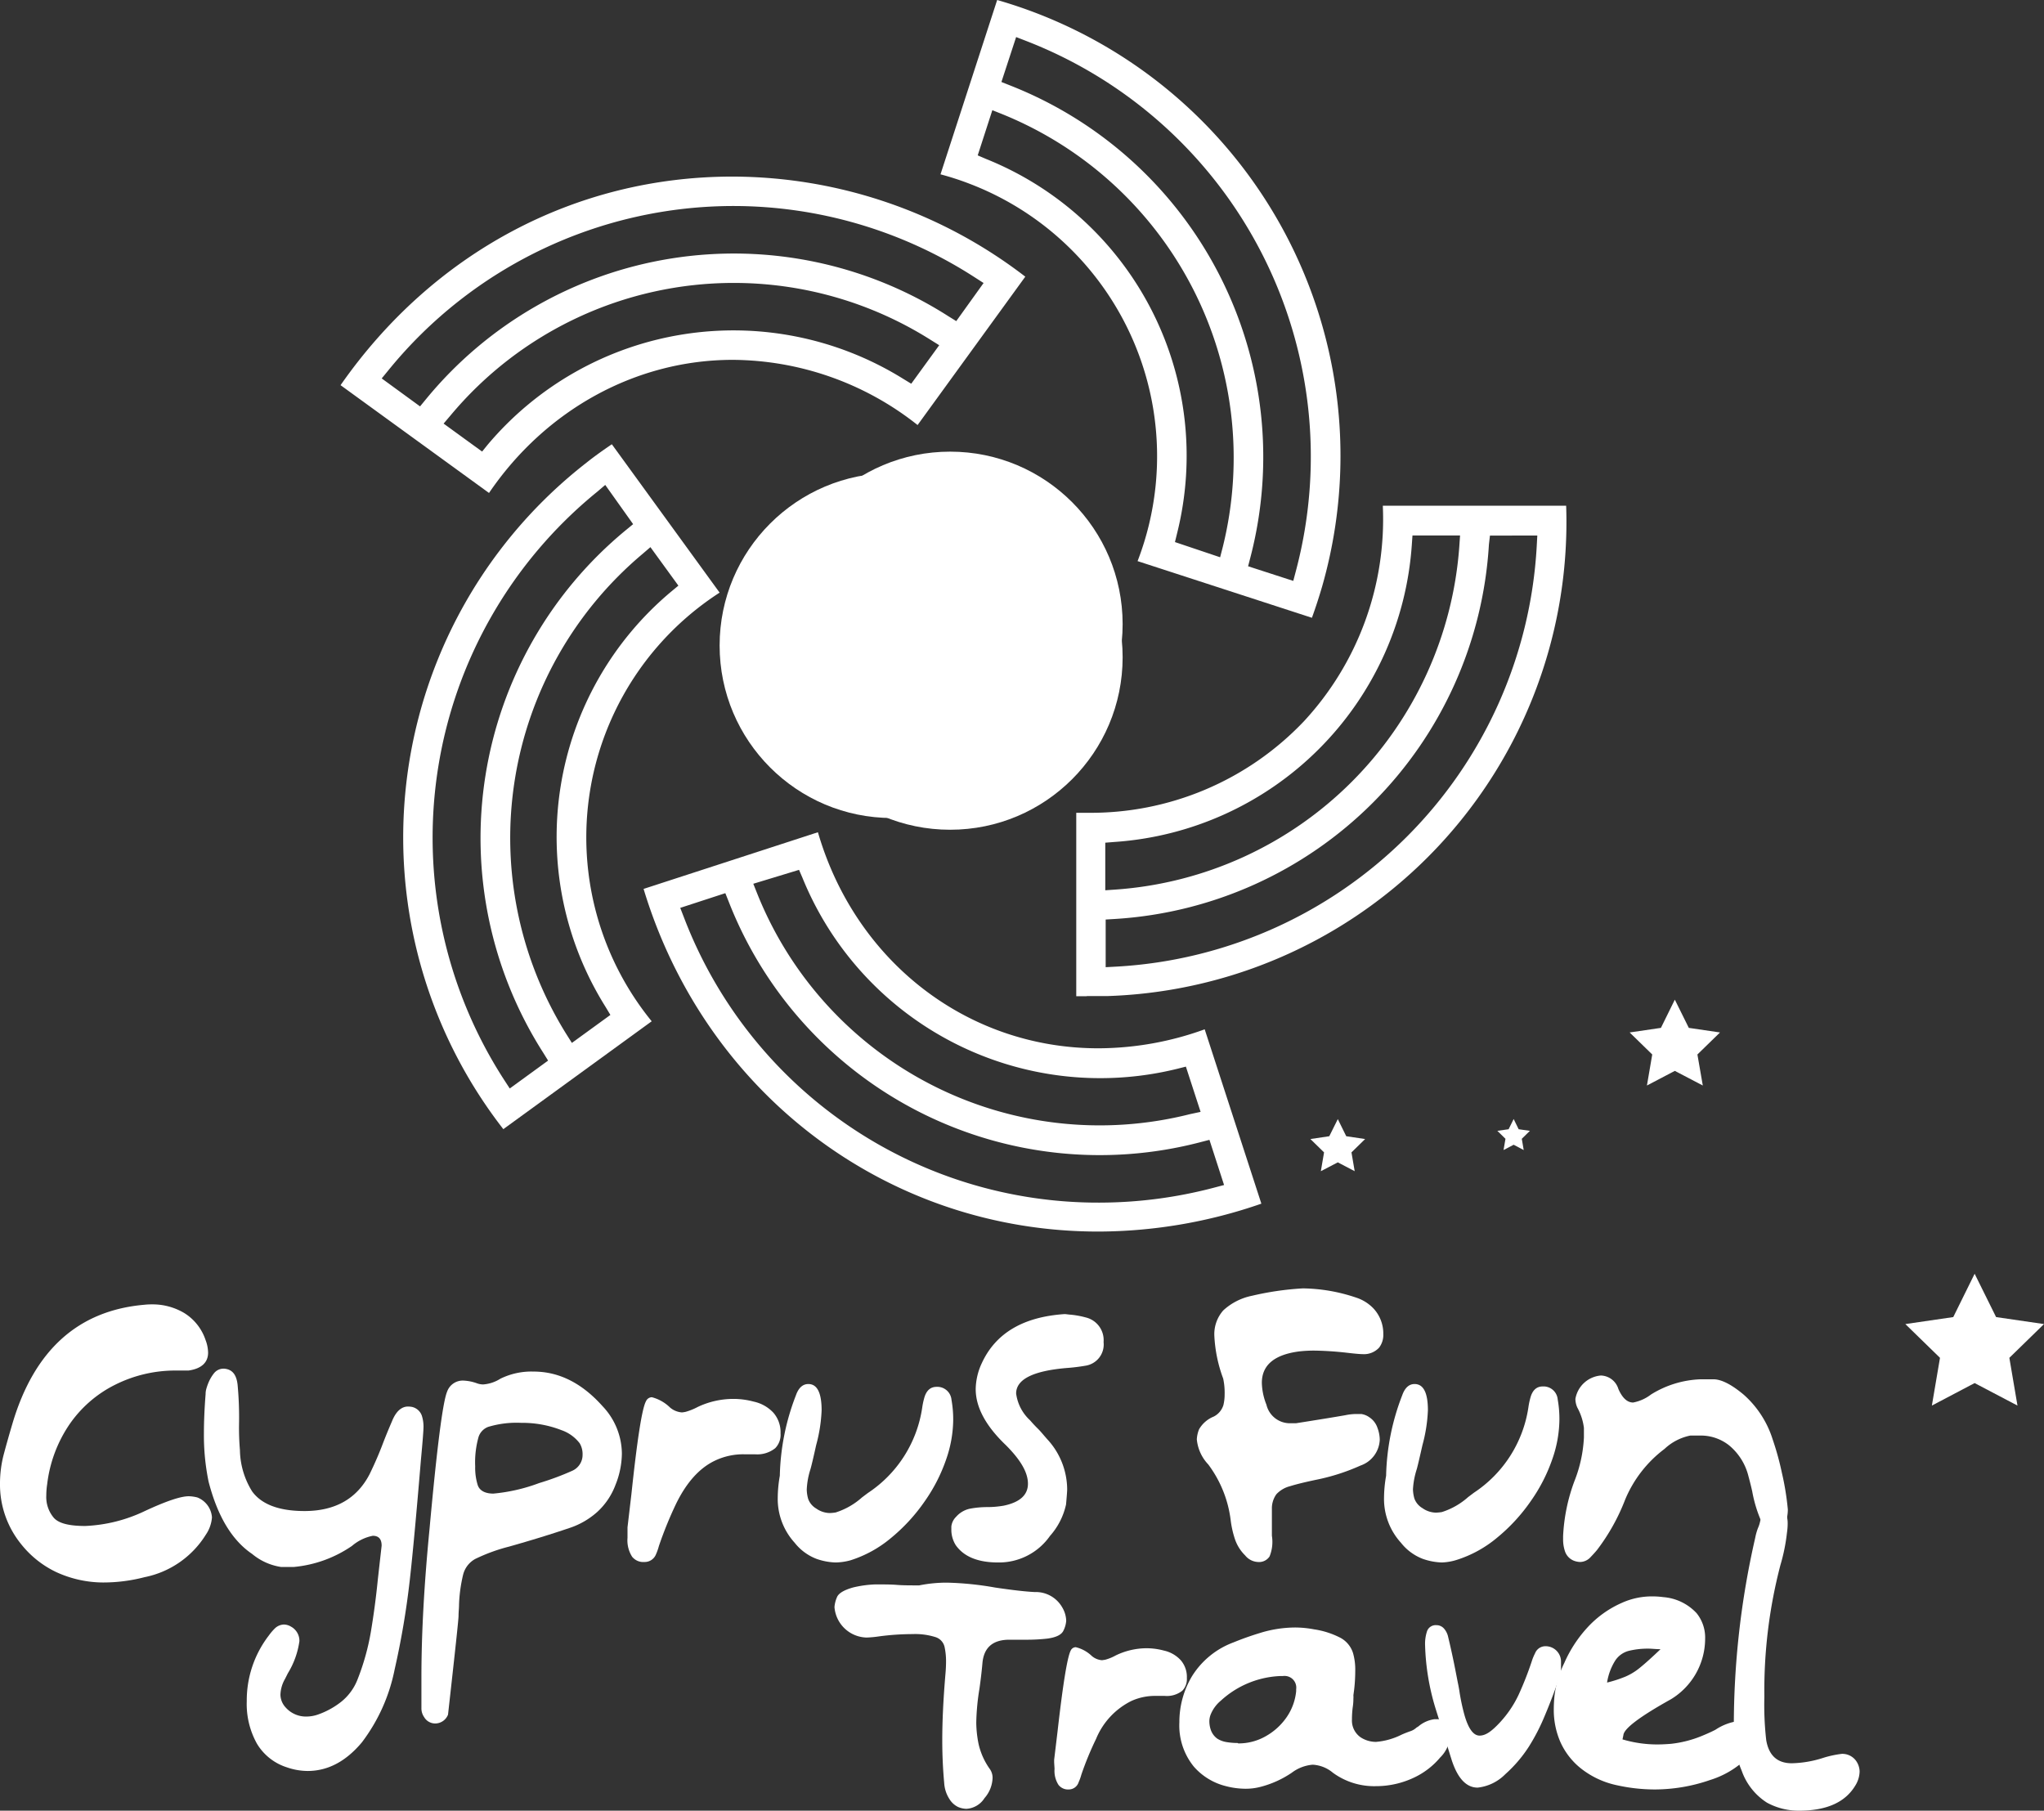
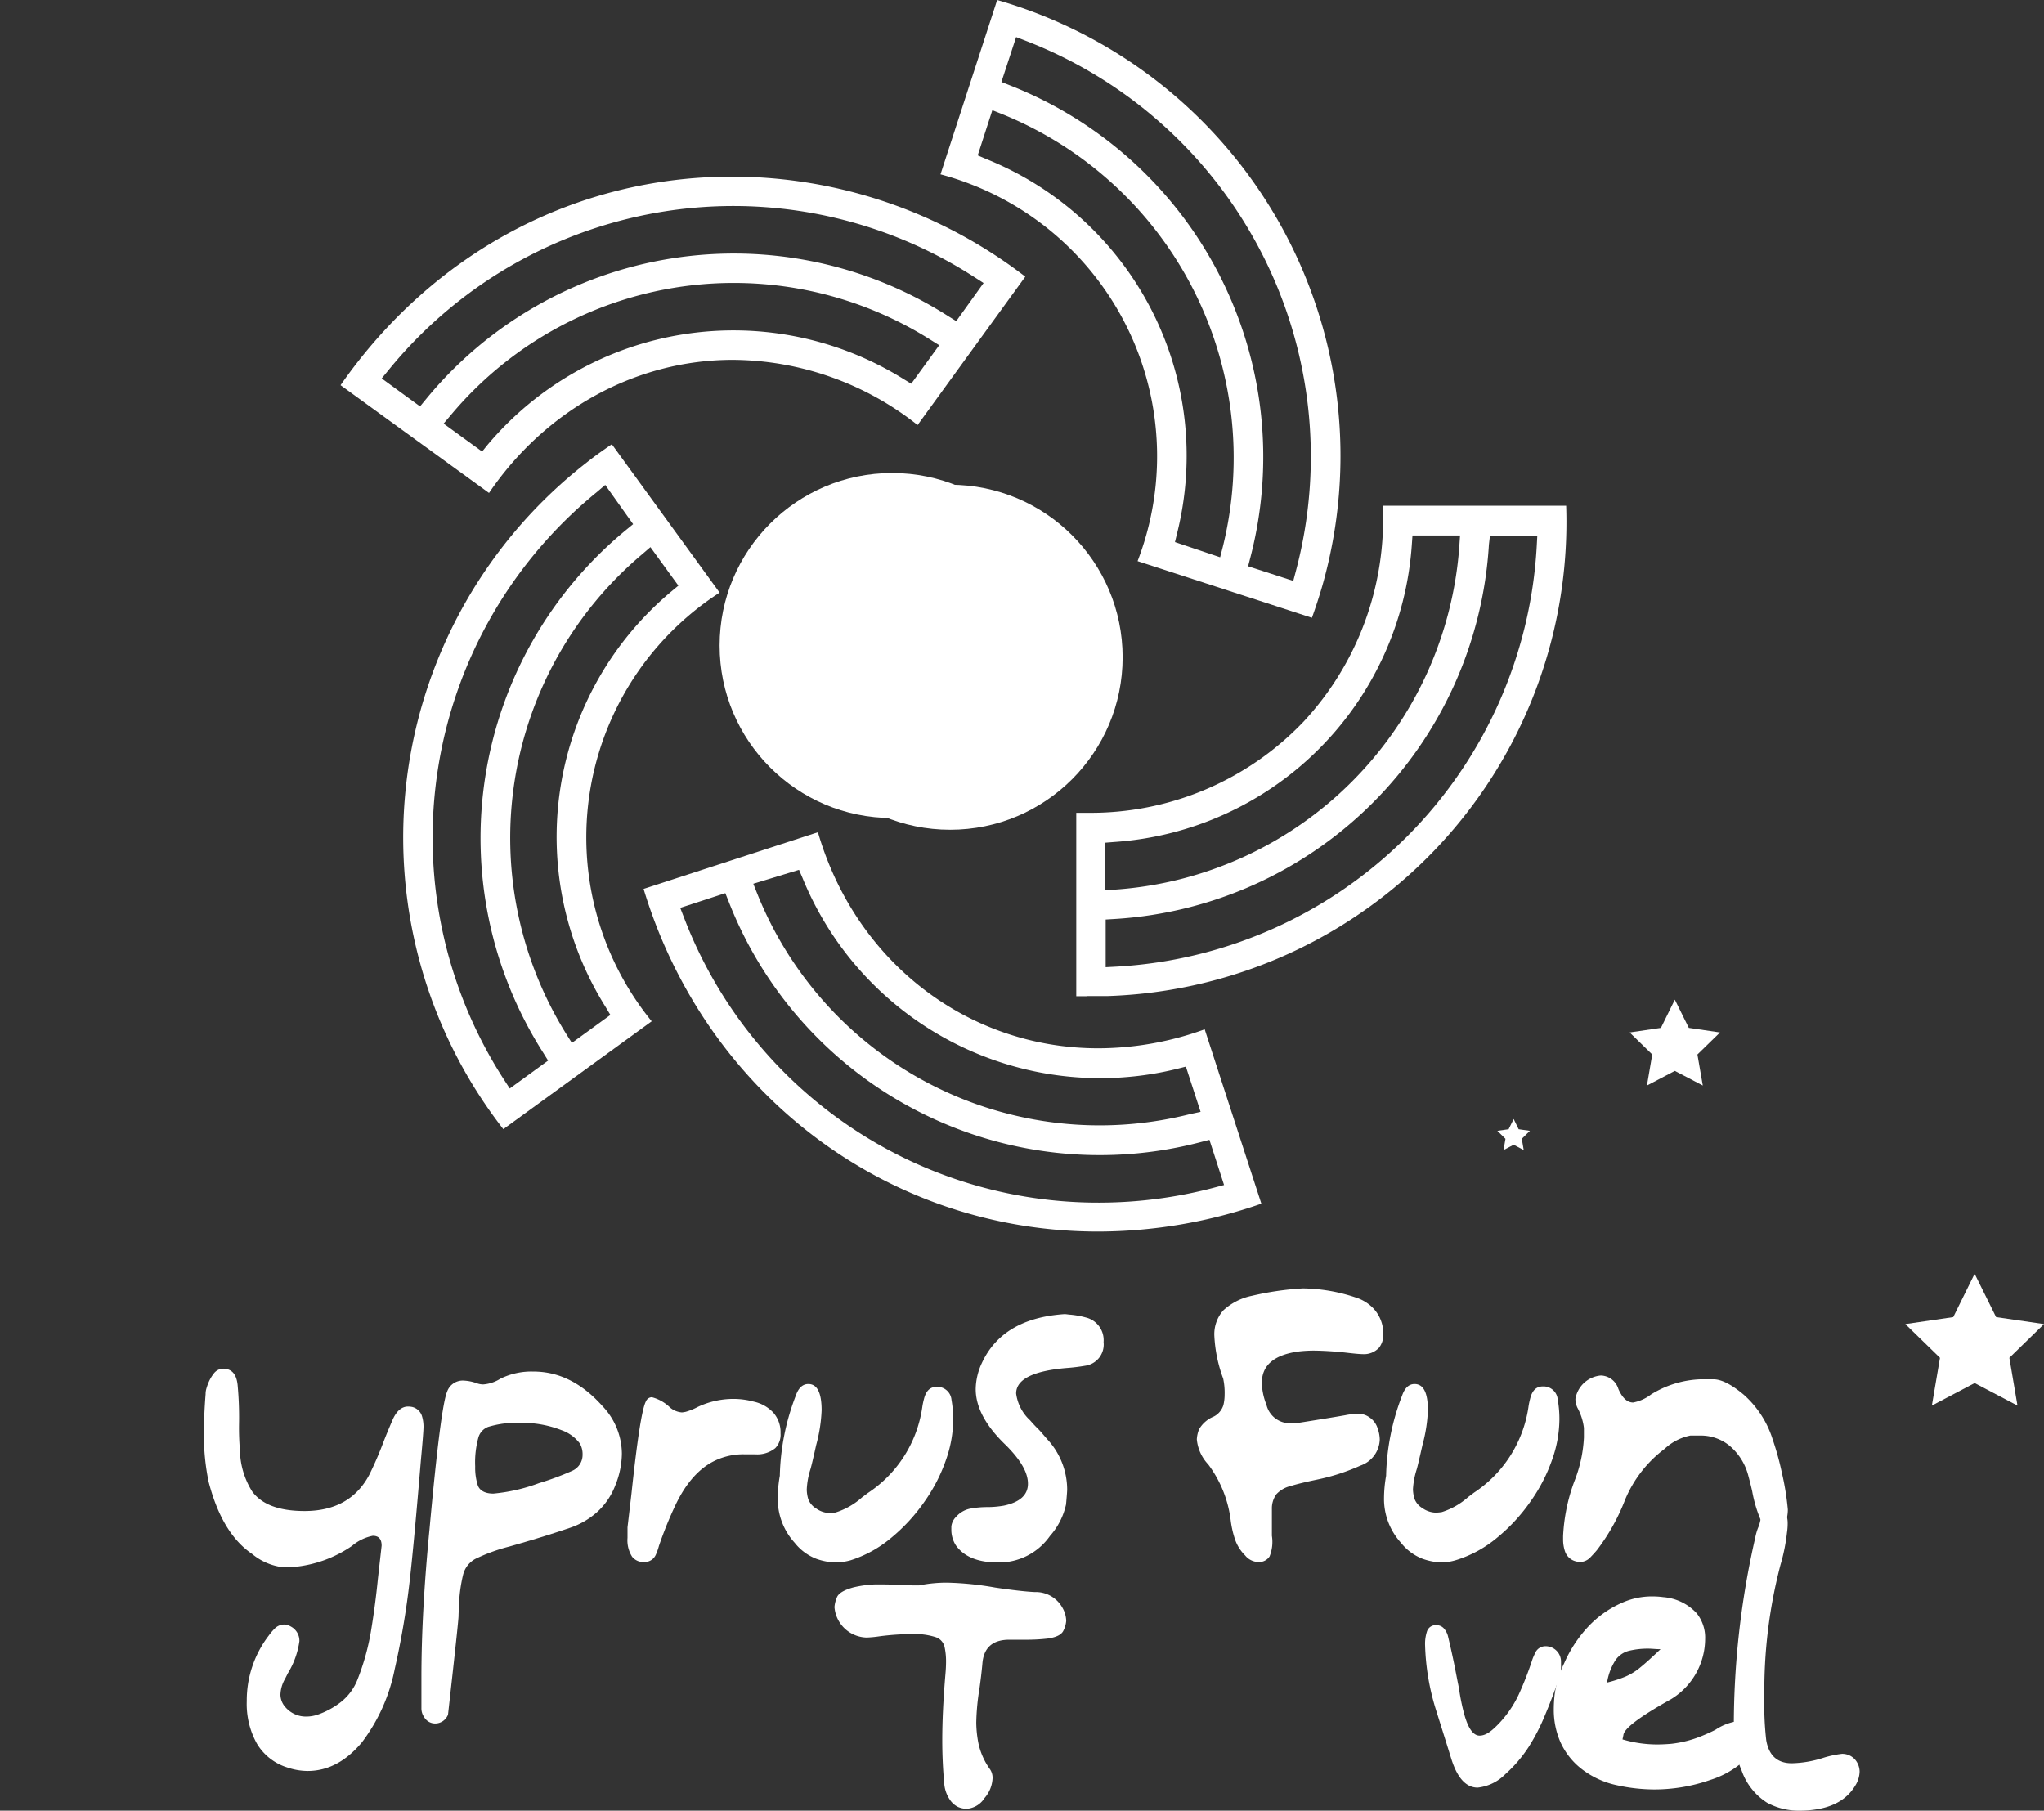
<svg xmlns="http://www.w3.org/2000/svg" id="katman_1" data-name="katman 1" viewBox="0 0 254.3 225.27">
  <rect x="0" y="0" width="254.3" height="225.27" fill="#333333" stroke="none" />
  <defs>
    <style>.cls-1{fill:#fff;}</style>
  </defs>
  <g id="Layer_1" data-name="Layer 1">
-     <path class="cls-1" d="M24.45,202.55a14.06,14.06,0,0,1-5.88-1.32,12.35,12.35,0,0,1-4.35-3.5,11.75,11.75,0,0,1-2.59-7.5,14.38,14.38,0,0,1,.44-3.52c.35-1.32.73-2.65,1.13-4Q17.27,169.08,29.56,168a8.37,8.37,0,0,1,1-.05,7.7,7.7,0,0,1,4,1.08,6.29,6.29,0,0,1,2.65,3.37,4.6,4.6,0,0,1,.31,1.55c0,1.22-.81,2-2.43,2.23H33.51a16.72,16.72,0,0,0-7.6,1.79,15,15,0,0,0-5.63,4.9,16.69,16.69,0,0,0-2.78,7.45,9.2,9.2,0,0,0-.11,1.39,4,4,0,0,0,.95,2.81c.63.69,1.93,1,3.9,1a19,19,0,0,0,7.37-1.84c2.66-1.24,4.49-1.86,5.51-1.86a4.75,4.75,0,0,1,1.06.15A2.87,2.87,0,0,1,38,194.45a4.39,4.39,0,0,1-.76,2.15,11.66,11.66,0,0,1-7.63,5.29A20.45,20.45,0,0,1,24.45,202.55Z" transform="translate(-11.63 -5.67)" />
    <path class="cls-1" d="M49.9,226a8,8,0,0,1-2.57-.45,6.7,6.7,0,0,1-3.73-2.94,10.15,10.15,0,0,1-1.27-5.31,13.24,13.24,0,0,1,2.75-8.16,6.64,6.64,0,0,1,.73-.86,1.69,1.69,0,0,1,1.16-.5,1.76,1.76,0,0,1,.86.26,2,2,0,0,1,1.05,1.81,10.4,10.4,0,0,1-1.44,4l-.34.68a4.18,4.18,0,0,0-.58,2,2.4,2.4,0,0,0,.66,1.58,3.37,3.37,0,0,0,2.54,1.12,4.48,4.48,0,0,0,1.41-.23,10,10,0,0,0,2.94-1.6,6.62,6.62,0,0,0,2-2.68,29.66,29.66,0,0,0,1.73-6.21c.35-2.11.63-4.24.84-6.37l.47-4.17c0-.82-.36-1.23-1.1-1.23A5.67,5.67,0,0,0,55.42,198a15.23,15.23,0,0,1-7.24,2.62H46.6A7.31,7.31,0,0,1,43,199q-3.75-2.53-5.42-9A28.57,28.57,0,0,1,37,184c0-1.49.07-3.12.21-4.88a2.37,2.37,0,0,1,.1-.7q.1-.35.24-.69a4.9,4.9,0,0,1,.72-1.23,1.51,1.51,0,0,1,1.27-.55c1,.09,1.51.75,1.65,2a43.59,43.59,0,0,1,.18,4.85,32.58,32.58,0,0,0,.11,3.28A10,10,0,0,0,43,191.22c1.19,1.63,3.37,2.44,6.52,2.44q5.7,0,8.08-4.56c.63-1.29,1.2-2.6,1.7-3.93.35-.91.72-1.8,1.1-2.68.49-1.22,1.17-1.83,2-1.83a2.73,2.73,0,0,1,.5.05,1.69,1.69,0,0,1,1.21,1.08,4.49,4.49,0,0,1,.21,1.36c0,.49-.11,1.86-.32,4.12q-.86,10.32-1.39,15a101.47,101.47,0,0,1-1.88,11.09,22.12,22.12,0,0,1-4.07,9.07Q53.68,226,49.9,226Z" transform="translate(-11.63 -5.67)" />
    <path class="cls-1" d="M65.82,220.09a1.59,1.59,0,0,1-1.42-.79,1.9,1.9,0,0,1-.34-1.13v-3.82q0-8.1,1-18.36,1.39-15.3,2.2-17.19a2.06,2.06,0,0,1,2-1.37,5.59,5.59,0,0,1,1.71.34,2.29,2.29,0,0,0,.78.14,4.61,4.61,0,0,0,2.13-.71,8.74,8.74,0,0,1,4.14-.89q4.73,0,8.57,4.3A8.66,8.66,0,0,1,89,186.5a10.72,10.72,0,0,1-.8,3.92,8.67,8.67,0,0,1-2.27,3.36,9.77,9.77,0,0,1-3.48,2q-3.36,1.14-7.5,2.31a21.9,21.9,0,0,0-4.21,1.54,3.1,3.1,0,0,0-1.48,1.9,18.5,18.5,0,0,0-.52,3.77c0,.46-.06.92-.06,1.39s-.43,4.43-1.31,12.3A1.72,1.72,0,0,1,65.82,220.09Zm7.2-28.6a21.79,21.79,0,0,0,5.69-1.31,34,34,0,0,0,4.12-1.53,2.16,2.16,0,0,0,1.28-2,2.62,2.62,0,0,0-.36-1.42,4.86,4.86,0,0,0-2.26-1.63,13.34,13.34,0,0,0-5-.91,12.21,12.21,0,0,0-4.12.5,2,2,0,0,0-1.2,1.25,11.64,11.64,0,0,0-.42,3.67,7.24,7.24,0,0,0,.31,2.31c.23.71.94,1.07,1.94,1.07Z" transform="translate(-11.63 -5.67)" />
    <path class="cls-1" d="M91.8,200a1.77,1.77,0,0,1-1.53-.66A3.79,3.79,0,0,1,89.7,197v-1.31l.49-4.17Q91.27,181.31,92,180a.82.82,0,0,1,.73-.5A5.05,5.05,0,0,1,95,180.79a2.56,2.56,0,0,0,1.47.6,3.65,3.65,0,0,0,.46-.07,7.58,7.58,0,0,0,1.51-.61,10.37,10.37,0,0,1,4.45-1,9.75,9.75,0,0,1,2.52.34,4.68,4.68,0,0,1,2.45,1.39,3.7,3.7,0,0,1,.88,2.57,2.38,2.38,0,0,1-.66,1.83,3.59,3.59,0,0,1-2.54.76l-1.34,0a8.17,8.17,0,0,0-3.51.74c-2,.91-3.67,2.76-5,5.53A48.2,48.2,0,0,0,93.61,198a7.19,7.19,0,0,1-.39,1.1A1.51,1.51,0,0,1,91.8,200Z" transform="translate(-11.63 -5.67)" />
    <path class="cls-1" d="M115.57,200.06a7.9,7.9,0,0,1-2.36-.45,6.33,6.33,0,0,1-2.71-2,8.09,8.09,0,0,1-2.11-5.54,16.39,16.39,0,0,1,.26-2.8,29.3,29.3,0,0,1,2-10c.33-.94.85-1.41,1.55-1.41q1.65,0,1.65,3.27a19.25,19.25,0,0,1-.68,4.33c-.35,1.59-.59,2.59-.71,3A9.56,9.56,0,0,0,112,191a4.6,4.6,0,0,0,.18,1.16,2.29,2.29,0,0,0,1,1.19,3,3,0,0,0,1.68.56,6,6,0,0,0,.73-.07,9,9,0,0,0,3.28-1.87l.73-.55a15.41,15.41,0,0,0,6.76-10.59,9.4,9.4,0,0,1,.27-1.28c.26-.89.77-1.34,1.52-1.34a1.77,1.77,0,0,1,1.86,1.63,13.68,13.68,0,0,1,.21,2.56,15.25,15.25,0,0,1-.87,4.82,20.76,20.76,0,0,1-2.68,5.24,22.22,22.22,0,0,1-4.23,4.59,14.72,14.72,0,0,1-5,2.74A7.41,7.41,0,0,1,115.57,200.06Z" transform="translate(-11.63 -5.67)" />
    <path class="cls-1" d="M135.81,200.06c-2.51,0-4.26-.72-5.27-2.15a3.62,3.62,0,0,1-.55-1.81v-.52a2,2,0,0,1,.59-1.2,3.17,3.17,0,0,1,1.67-1,11.45,11.45,0,0,1,2.19-.21,12.09,12.09,0,0,0,2.08-.18q3-.63,3-2.73c0-1.4-.91-2.95-2.72-4.77q-3.78-3.6-3.78-7a7.85,7.85,0,0,1,.76-3.23q2.57-5.58,10.28-6.1c.24,0,.5.06.76.07a11.08,11.08,0,0,1,1.91.35,2.9,2.9,0,0,1,2.2,3.06,2.67,2.67,0,0,1-2.25,2.94,24,24,0,0,1-2.39.29q-6.24.54-6.24,3.17a5.49,5.49,0,0,0,1.73,3.33c.32.37.64.72,1,1.07s.87,1,1.29,1.45a9.25,9.25,0,0,1,2.33,6.05c0,.26-.05.9-.14,1.9a8.68,8.68,0,0,1-2,3.92A7.74,7.74,0,0,1,135.81,200.06Z" transform="translate(-11.63 -5.67)" />
    <path class="cls-1" d="M168.14,200a2.17,2.17,0,0,1-1.6-.82,5.12,5.12,0,0,1-1.26-2,12.2,12.2,0,0,1-.53-2.32,14.56,14.56,0,0,0-2.8-7,5.23,5.23,0,0,1-1.42-3.12,3.85,3.85,0,0,1,.28-1.25,3.7,3.7,0,0,1,1.82-1.58,2.38,2.38,0,0,0,1.21-1.44,5.61,5.61,0,0,0,.15-1.29,8.42,8.42,0,0,0-.18-2,17.64,17.64,0,0,1-1.1-5.32,4.46,4.46,0,0,1,1.11-3.16,7.43,7.43,0,0,1,3.57-1.82,36.6,36.6,0,0,1,6.33-.92,21.35,21.35,0,0,1,6.58,1.13,5.2,5.2,0,0,1,2.2,1.36,4.57,4.57,0,0,1,1.23,3.2,2.6,2.6,0,0,1-.52,1.68,2.56,2.56,0,0,1-2.07.81c-.3,0-1-.06-2-.18-1.33-.15-2.66-.24-4-.26a16.56,16.56,0,0,0-1.86.1q-4.67.6-4.66,3.93a7.81,7.81,0,0,0,.57,2.7,3,3,0,0,0,2.94,2.31h.73c2.67-.42,4.71-.75,6.14-1a6.69,6.69,0,0,1,1.41-.15H181A2.31,2.31,0,0,1,182,182a2.53,2.53,0,0,1,1,1.3,4.37,4.37,0,0,1,.29,1.47A3.55,3.55,0,0,1,180.9,188a25.79,25.79,0,0,1-5.42,1.75c-1.44.3-2.55.57-3.35.82a3.48,3.48,0,0,0-1.7,1,3,3,0,0,0-.56,1.84v3.33a4.8,4.8,0,0,1-.29,2.57A1.56,1.56,0,0,1,168.14,200Z" transform="translate(-11.63 -5.67)" />
    <path class="cls-1" d="M191,200.06a7.9,7.9,0,0,1-2.36-.45,6.33,6.33,0,0,1-2.71-2,8.09,8.09,0,0,1-2.11-5.54,16.39,16.39,0,0,1,.26-2.8,29.3,29.3,0,0,1,2-10c.33-.94.85-1.41,1.54-1.41,1.11,0,1.66,1.09,1.66,3.27a19.25,19.25,0,0,1-.68,4.33c-.36,1.59-.59,2.59-.71,3a10.05,10.05,0,0,0-.47,2.49,4.6,4.6,0,0,0,.18,1.16,2.29,2.29,0,0,0,1,1.19,3,3,0,0,0,1.67.56,6.17,6.17,0,0,0,.74-.07,9,9,0,0,0,3.28-1.87l.73-.55a15.44,15.44,0,0,0,6.76-10.59,9.4,9.4,0,0,1,.27-1.28c.26-.89.76-1.34,1.52-1.34a1.77,1.77,0,0,1,1.86,1.63,13.68,13.68,0,0,1,.21,2.56,15.25,15.25,0,0,1-.87,4.82,20.76,20.76,0,0,1-2.68,5.24,22.22,22.22,0,0,1-4.23,4.59,14.72,14.72,0,0,1-5,2.74A6.91,6.91,0,0,1,191,200.06Z" transform="translate(-11.63 -5.67)" />
    <path class="cls-1" d="M208.22,200a2.44,2.44,0,0,1-.76-.15,1.91,1.91,0,0,1-1.11-1.13,4.61,4.61,0,0,1-.25-1.52v-.42a22.56,22.56,0,0,1,1.39-6.79,16.94,16.94,0,0,0,1.2-5.48v-1.19a7,7,0,0,0-.82-2.53,2.7,2.7,0,0,1-.24-1.08,3.51,3.51,0,0,1,3.17-2.91,2.35,2.35,0,0,1,2.18,1.68q.74,1.68,1.83,1.68a5.25,5.25,0,0,0,2.23-1,12.47,12.47,0,0,1,6.16-1.89h1.6c1,0,2.28.66,3.8,1.94a12.39,12.39,0,0,1,3.57,5.53,35.24,35.24,0,0,1,1.15,4.17,33.58,33.58,0,0,1,.74,4.56,4.82,4.82,0,0,1-.21,1.41,1.49,1.49,0,0,1-1.18,1,1.52,1.52,0,0,1-.42.06,1.61,1.61,0,0,1-1.47-.95,16.59,16.59,0,0,1-1.15-3.77c-.14-.63-.3-1.26-.47-1.89a7.22,7.22,0,0,0-2.42-3.85,5.66,5.66,0,0,0-3.56-1.21h-1.25a6.57,6.57,0,0,0-3.21,1.66,15.19,15.19,0,0,0-4.9,6.31,25.32,25.32,0,0,1-3.51,6.28c-.25.3-.5.57-.76.84A1.81,1.81,0,0,1,208.22,200Z" transform="translate(-11.63 -5.67)" />
    <path class="cls-1" d="M131.85,230.71a2.9,2.9,0,0,1-1-.22,2.6,2.6,0,0,1-1.1-1,4.11,4.11,0,0,1-.65-2c-.16-1.76-.24-3.52-.24-5.3,0-2.39.13-5.15.4-8.3.05-.57.07-1.09.07-1.55a8.34,8.34,0,0,0-.19-1.8,1.67,1.67,0,0,0-1.14-1.2,8.42,8.42,0,0,0-2.82-.37,32,32,0,0,0-4.15.28,13.85,13.85,0,0,1-1.58.15,4.11,4.11,0,0,1-4-3.79,3.71,3.71,0,0,1,.29-1.18c.18-.52.87-.94,2.06-1.27a13.81,13.81,0,0,1,2.71-.37c1.09,0,2,0,2.71.06s1.64.06,2.77.06a17.4,17.4,0,0,1,3.45-.34,39,39,0,0,1,6,.61c2.1.31,3.74.5,4.91.56a3.78,3.78,0,0,1,3.43,1.9,3.42,3.42,0,0,1,.5,1.67,3.27,3.27,0,0,1-.34,1.22c-.23.51-.89.85-2,1a22.69,22.69,0,0,1-2.73.14h-2q-3.14,0-3.36,3c-.09,1-.21,2-.36,3.07a28.7,28.7,0,0,0-.4,4.24,13.82,13.82,0,0,0,.3,2.72,8.67,8.67,0,0,0,1.41,3.09,1.89,1.89,0,0,1,.32,1.06,4,4,0,0,1-1,2.52A2.87,2.87,0,0,1,131.85,230.71Z" transform="translate(-11.63 -5.67)" />
-     <path class="cls-1" d="M144.63,228.3a1.51,1.51,0,0,1-1.31-.57,3.22,3.22,0,0,1-.49-2l-.05-.79v-.33l.43-3.59q1-8.79,1.63-10a.7.7,0,0,1,.63-.42,4.34,4.34,0,0,1,2,1.1,2.21,2.21,0,0,0,1.27.52l.39-.06a5.64,5.64,0,0,0,1.3-.53,8.9,8.9,0,0,1,3.83-.9,8.4,8.4,0,0,1,2.17.29,4,4,0,0,1,2.1,1.2,3.17,3.17,0,0,1,.76,2.21,2.09,2.09,0,0,1-.56,1.58,3.08,3.08,0,0,1-2.19.65h-1.15a7.06,7.06,0,0,0-3,.63A9.13,9.13,0,0,0,148,222a39.08,39.08,0,0,0-1.83,4.44,6.32,6.32,0,0,1-.34.95A1.29,1.29,0,0,1,144.63,228.3Z" transform="translate(-11.63 -5.67)" />
-     <path class="cls-1" d="M166.51,228.21a9.85,9.85,0,0,1-2.35-.32,7.78,7.78,0,0,1-4-2.43,8.09,8.09,0,0,1-1.8-5.51,11.07,11.07,0,0,1,1.59-5.77A10.28,10.28,0,0,1,165.1,210c1.07-.44,2.15-.82,3.23-1.15a14.93,14.93,0,0,1,4.4-.7,12.82,12.82,0,0,1,2.39.23,10.44,10.44,0,0,1,3.31,1.07,3.27,3.27,0,0,1,1.54,1.9,7.48,7.48,0,0,1,.27,2.21,20.44,20.44,0,0,1-.14,2.35l-.09.67a3.09,3.09,0,0,1,0,.43,6.92,6.92,0,0,1-.09,1.11,12.29,12.29,0,0,0-.09,1.49,2.54,2.54,0,0,0,1.09,2.21,3.49,3.49,0,0,0,1.91.56,8.62,8.62,0,0,0,3.14-.88c.39-.18.79-.33,1.19-.47a2,2,0,0,0,.7-.43l.23-.14a3.89,3.89,0,0,1,2-.9h.45c.23,0,.53.28.91.75a2.31,2.31,0,0,1,.58,1.46,4.12,4.12,0,0,1-1.22,2.55A9.56,9.56,0,0,1,188,226.6a11.05,11.05,0,0,1-5.19,1.29,8.7,8.7,0,0,1-5.35-1.67,4.25,4.25,0,0,0-2.52-1,5,5,0,0,0-2.6,1,12.48,12.48,0,0,1-3.9,1.76A7.24,7.24,0,0,1,166.51,228.21Zm-.81-5.64a6.79,6.79,0,0,0,3.38-.88,7.77,7.77,0,0,0,2.61-2.36,6.88,6.88,0,0,0,1.2-3.26v-.24a1.45,1.45,0,0,0-1.24-1.64,1.55,1.55,0,0,0-.43,0h-.33a11.64,11.64,0,0,0-7.38,3.07,4.35,4.35,0,0,0-1.22,1.63,2.32,2.32,0,0,0-.2,1,3.39,3.39,0,0,0,.18,1,2.26,2.26,0,0,0,.81,1.09,3.06,3.06,0,0,0,1.17.43,8.55,8.55,0,0,0,1.34.11Z" transform="translate(-11.63 -5.67)" />
    <path class="cls-1" d="M195.47,228.07q-2.13,0-3.25-3.49c-.93-3-1.59-5.08-2-6.39a29.47,29.47,0,0,1-1.29-7.8,5,5,0,0,1,.25-1.8,1.14,1.14,0,0,1,1.15-.73,1.24,1.24,0,0,1,.95.42,2.31,2.31,0,0,1,.52,1.05c.33,1.37.63,2.74.9,4.13L193,215c.09.42.17.85.23,1.28a25.52,25.52,0,0,0,.59,2.73c.49,1.73,1.12,2.59,1.89,2.59s1.52-.55,2.55-1.66a13.51,13.51,0,0,0,2.31-3.43,41,41,0,0,0,1.63-4.15,6.18,6.18,0,0,1,.41-1,1.38,1.38,0,0,1,1.29-.88,1.91,1.91,0,0,1,1.94,1.94v1.42l-.48,1.31c-.48,1.35-1,2.7-1.55,4a24.87,24.87,0,0,1-2,3.87,16.73,16.73,0,0,1-2.9,3.38A5.69,5.69,0,0,1,195.47,228.07Z" transform="translate(-11.63 -5.67)" />
    <path class="cls-1" d="M217.44,228.3a21.81,21.81,0,0,1-4.62-.52,10.81,10.81,0,0,1-4.26-1.91,8.81,8.81,0,0,1-2.81-3.5,10,10,0,0,1-.81-4,16.7,16.7,0,0,1,.1-1.81,12.77,12.77,0,0,1,1.21-4,16,16,0,0,1,2.95-4.49,12.79,12.79,0,0,1,4.24-3,9.08,9.08,0,0,1,3.77-.79,10.2,10.2,0,0,1,1.35.09,6.32,6.32,0,0,1,4.15,2,4.84,4.84,0,0,1,1.06,3.23,8.82,8.82,0,0,1-4.26,7.48q-5.83,3.25-5.91,4.47l-.11.52a15.22,15.22,0,0,0,4.24.63c.25,0,.86,0,1.81-.08a14.06,14.06,0,0,0,3.87-1c.56-.23,1.1-.47,1.63-.74a6.76,6.76,0,0,1,2.86-1.09,4.2,4.2,0,0,1,.62.08,1.61,1.61,0,0,1,.85.71,3,3,0,0,1,.56,1.67,5,5,0,0,1-.13.86,3.48,3.48,0,0,1-1.09,1.53,11.29,11.29,0,0,1-4.31,2.48A21.16,21.16,0,0,1,217.44,228.3ZM211.57,215a15.57,15.57,0,0,0,2.31-.75,7.39,7.39,0,0,0,1.83-1.14c.62-.5,1.46-1.26,2.51-2.26-.55,0-1.06-.07-1.53-.07a10,10,0,0,0-2.31.25,2.89,2.89,0,0,0-1.78,1.21A7.22,7.22,0,0,0,211.57,215Z" transform="translate(-11.63 -5.67)" />
    <path class="cls-1" d="M235.46,230.94a8.22,8.22,0,0,1-4-1,7.75,7.75,0,0,1-3.15-4,12.55,12.55,0,0,1-.81-2.68,18.44,18.44,0,0,1-.16-2.78A104.83,104.83,0,0,1,230,197a7.25,7.25,0,0,1,.34-1.21,4,4,0,0,0,.27-.83c.08-.31.17-.61.27-.91a1.33,1.33,0,0,1,1.31-.93c1.23,0,1.85.73,1.85,2.06a7.85,7.85,0,0,1-.09,1.19,22.88,22.88,0,0,1-.81,4,61.71,61.71,0,0,0-2,16.4,38.82,38.82,0,0,0,.23,5.39q.49,2.88,3.18,2.88a13.61,13.61,0,0,0,4-.7,13,13,0,0,1,2.23-.47,2.11,2.11,0,0,1,1.74.83,2.37,2.37,0,0,1,.47,1.38,3.46,3.46,0,0,1-.54,1.74Q240.58,230.94,235.46,230.94Z" transform="translate(-11.63 -5.67)" />
    <path class="cls-1" d="M153.16,75.48a36.29,36.29,0,0,0-20.83-46.92,34.52,34.52,0,0,0-3.69-1.2l7.05-21.69a59,59,0,0,1,40.42,73c-.38,1.3-.8,2.59-1.26,3.86ZM136.22,15.87l1.08.43A49.65,49.65,0,0,1,167.2,75l-.29,1.12,5.62,1.82.33-1.25a55.46,55.46,0,0,0-33.6-65.94l-1.21-.47ZM133.27,25l1,.43A39.79,39.79,0,0,1,158.08,72l-.27,1.11L163.43,75l.33-1.28a46.13,46.13,0,0,0-27.44-53.85l-1.23-.49Z" transform="translate(-11.63 -5.67)" />
    <path class="cls-1" d="M54,53.59c11.51-16.5,29.24-25.95,48.75-25.95a59.89,59.89,0,0,1,36.44,12.45l-13.4,18.46a37.32,37.32,0,0,0-23-8.11c-12,0-23.26,6.18-30.32,16.56Zm48.94-12.72a45.89,45.89,0,0,0-35.27,16.5l-.85,1,4.79,3.48L72.3,61A40,40,0,0,1,124,52.8l1,.61,3.48-4.79-1.12-.7a45.86,45.86,0,0,0-24.47-7.05Zm0-9.57a55.36,55.36,0,0,0-43,20.45l-.82,1,4.77,3.48.74-.9A49.55,49.55,0,0,1,129.6,45l1,.62,3.4-4.74-1.09-.7a55.33,55.33,0,0,0-30-8.88Z" transform="translate(-11.63 -5.67)" />
    <path class="cls-1" d="M74.25,146.15A59.08,59.08,0,0,1,84.6,63.23c1-.8,2.08-1.56,3.15-2.29L101.16,79.4a36.24,36.24,0,0,0-8.45,53.33ZM85.92,66.86A55.46,55.46,0,0,0,74.34,140l.71,1.09,4.77-3.47-.62-1a49.63,49.63,0,0,1,10.3-65l.9-.74L86.93,66Zm5.62,7.75a46.15,46.15,0,0,0-9.46,59.7l.7,1.11,4.79-3.48-.6-1a39.79,39.79,0,0,1,8.18-51.68l.88-.73-3.48-4.79Z" transform="translate(-11.63 -5.67)" />
    <path class="cls-1" d="M148.26,158.89c-26.19,0-48.84-17.11-56.56-42.63l21.69-7.05c4.68,16.11,18.61,26.88,34.88,26.88a39.05,39.05,0,0,0,13.24-2.36l7.05,21.69A62.12,62.12,0,0,1,148.26,158.89Zm-52-40.27.47,1.21a55.14,55.14,0,0,0,51.7,35.46,56.1,56.1,0,0,0,14.24-1.86l1.25-.33-1.82-5.62-1.12.29a49.55,49.55,0,0,1-58.68-29.9l-.43-1.08Zm9.09-3,.49,1.23a45.89,45.89,0,0,0,53.85,27.43L161,144l-1.83-5.63-1.11.28a40,40,0,0,1-46.59-23.76l-.43-1Z" transform="translate(-11.63 -5.67)" />
    <path class="cls-1" d="M146.87,129.61h-1.34V106.79h1.34a36.56,36.56,0,0,0,27-11.4,37,37,0,0,0,9.8-26.8h22.81a59,59,0,0,1-57,61c-.9,0-1.79,0-2.69,0Zm50-56.19A49.65,49.65,0,0,1,150.35,120l-1.16.07V126l1.3-.07A55.47,55.47,0,0,0,202.82,73.6l.07-1.3H197Zm-9.59,0a39.79,39.79,0,0,1-37,37l-1.14.09v5.92l1.31-.09A46.13,46.13,0,0,0,193.19,73.6l.09-1.31h-5.92Z" transform="translate(-11.63 -5.67)" />
    <circle class="cls-1" cx="110.99" cy="80.31" r="21.46" />
-     <circle class="cls-1" cx="118.21" cy="77.65" r="21.46" />
    <circle class="cls-1" cx="118.21" cy="81.77" r="21.46" />
    <polygon class="cls-1" points="208.37 124.37 210.11 127.88 213.99 128.45 211.18 131.19 211.85 135.05 208.37 133.23 204.9 135.05 205.56 131.19 202.75 128.45 206.64 127.88 208.37 124.37" />
    <polygon class="cls-1" points="245.67 158.47 248.34 163.86 254.3 164.73 249.99 168.93 251 174.87 245.67 172.07 240.35 174.87 241.36 168.93 237.05 164.73 243.01 163.86 245.67 158.47" />
-     <polygon class="cls-1" points="166.44 139.23 167.49 141.36 169.84 141.71 168.14 143.37 168.54 145.71 166.44 144.61 164.33 145.71 164.73 143.37 163.03 141.71 165.38 141.36 166.44 139.23" />
    <polygon class="cls-1" points="188.32 139.22 188.94 140.49 190.34 140.69 189.33 141.68 189.57 143.08 188.32 142.42 187.06 143.08 187.3 141.68 186.29 140.69 187.69 140.49 188.32 139.22" />
  </g>
</svg>